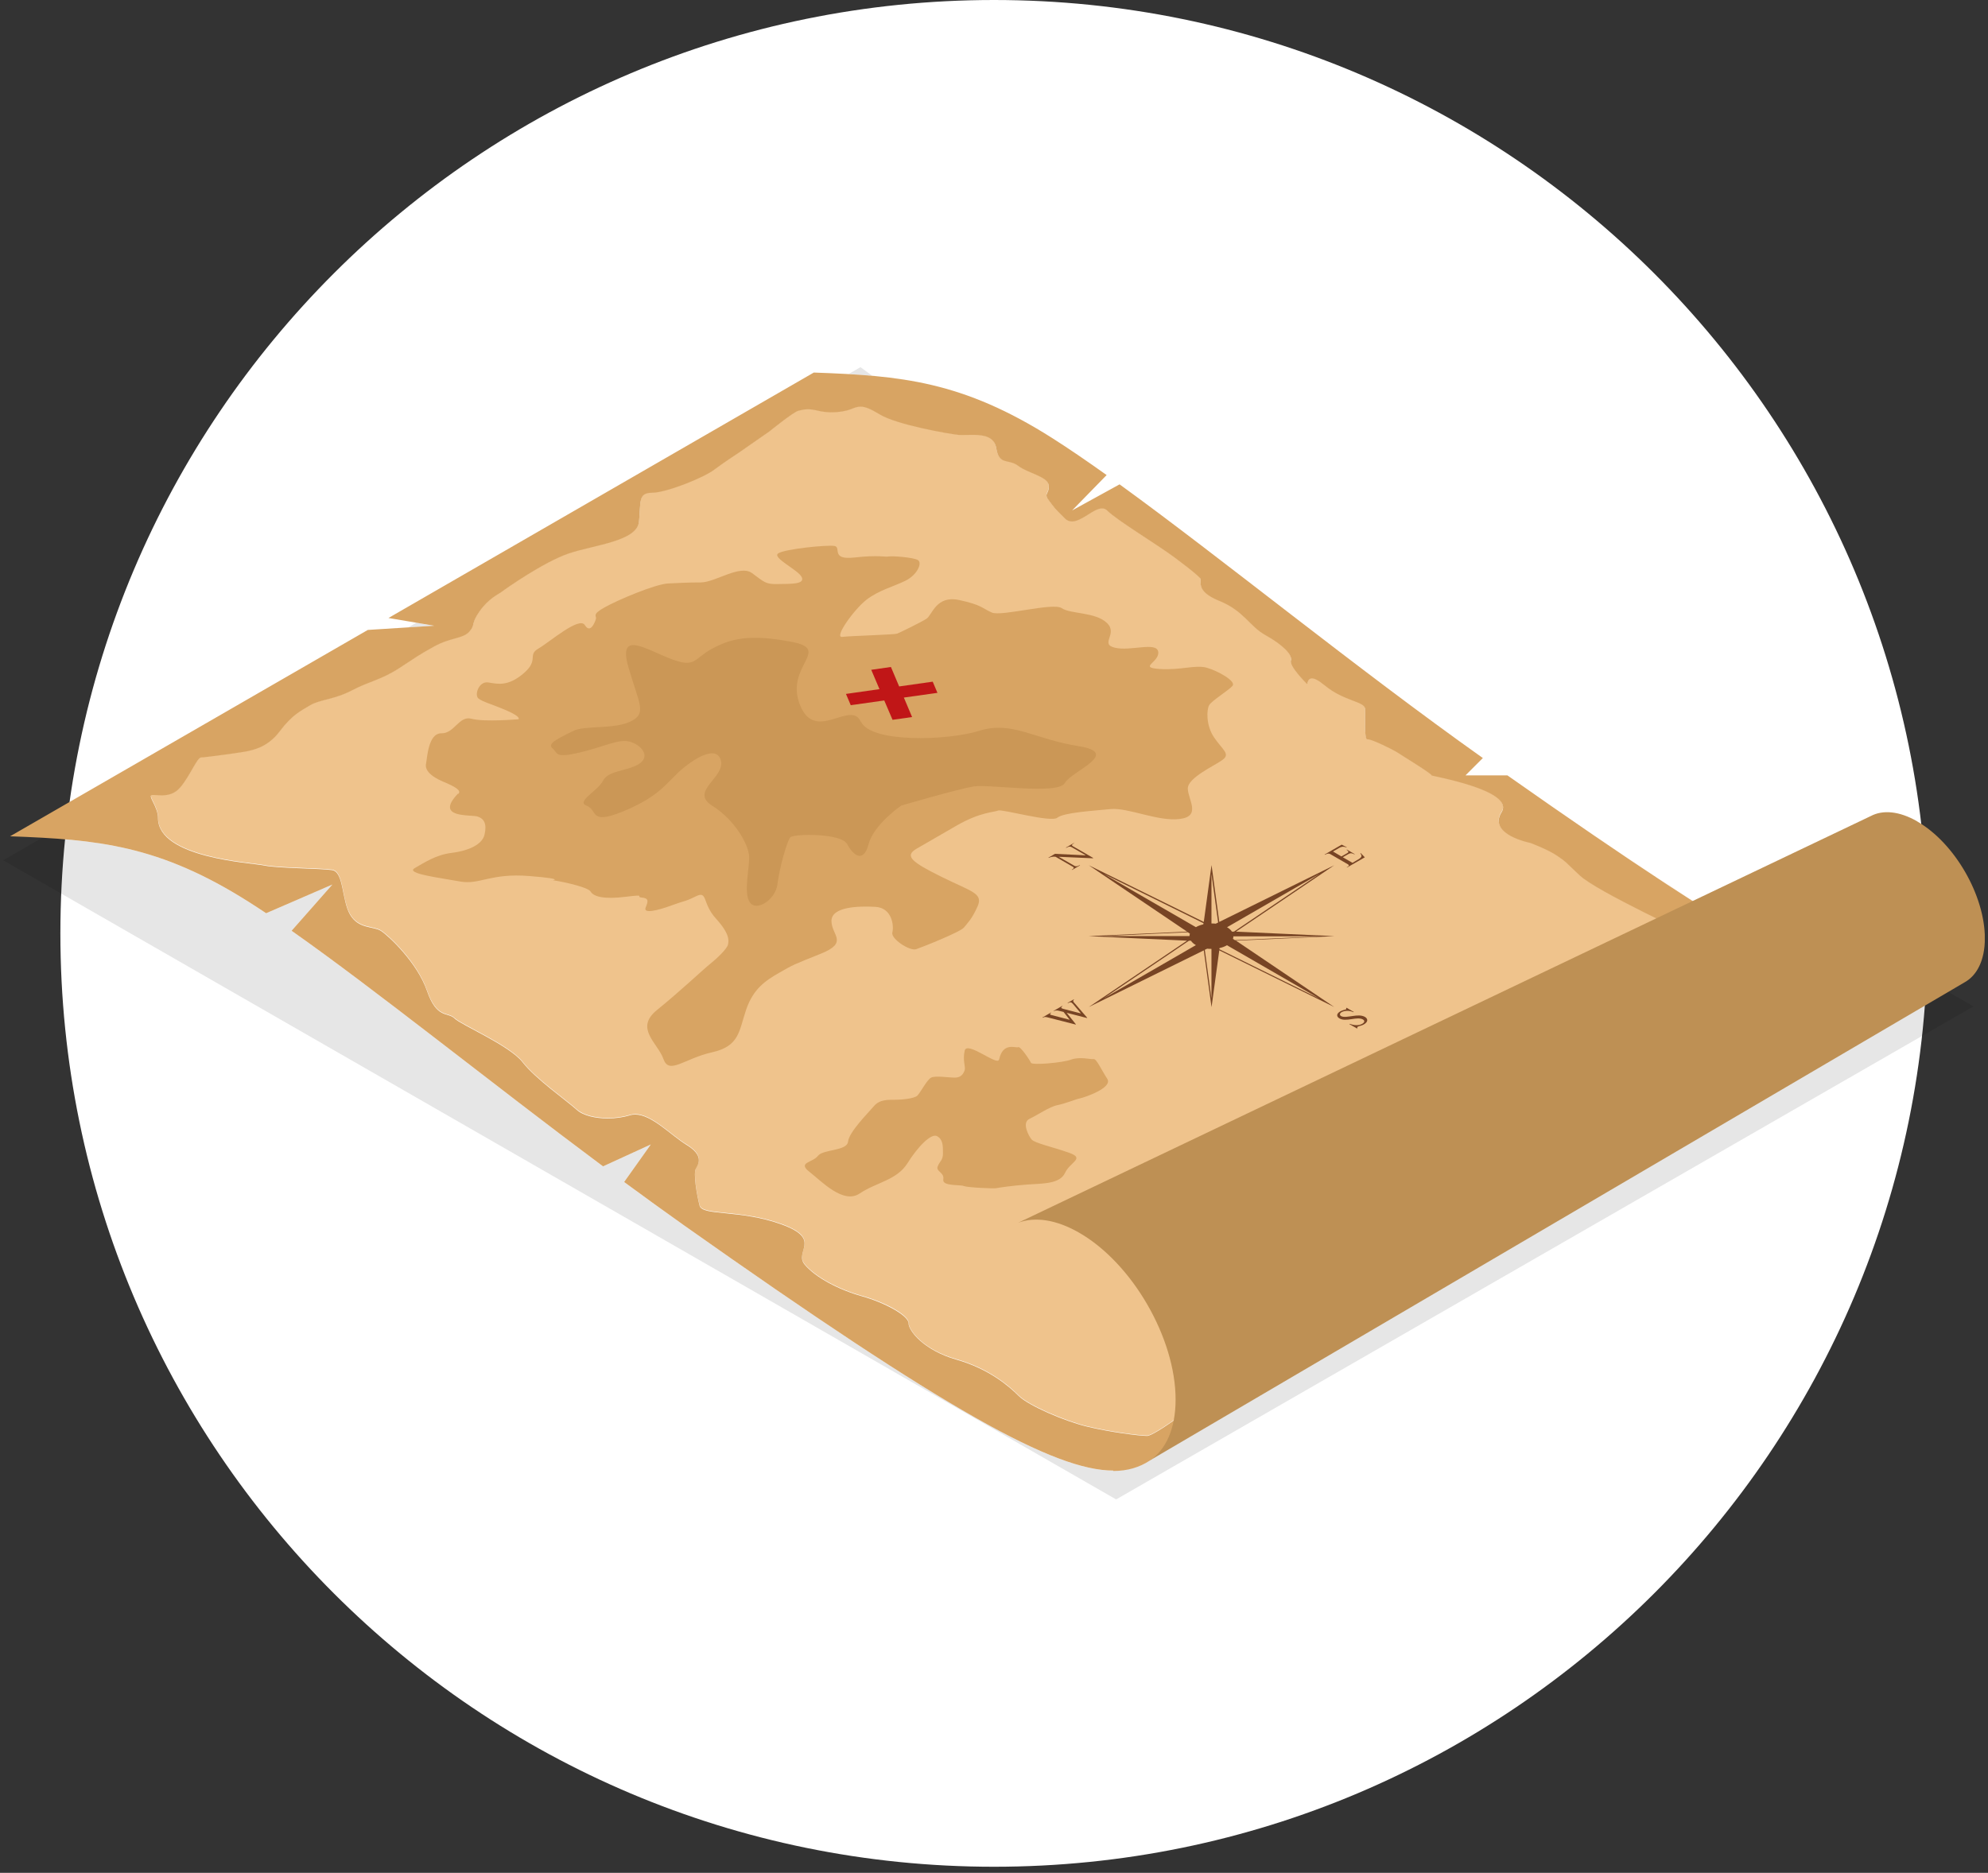
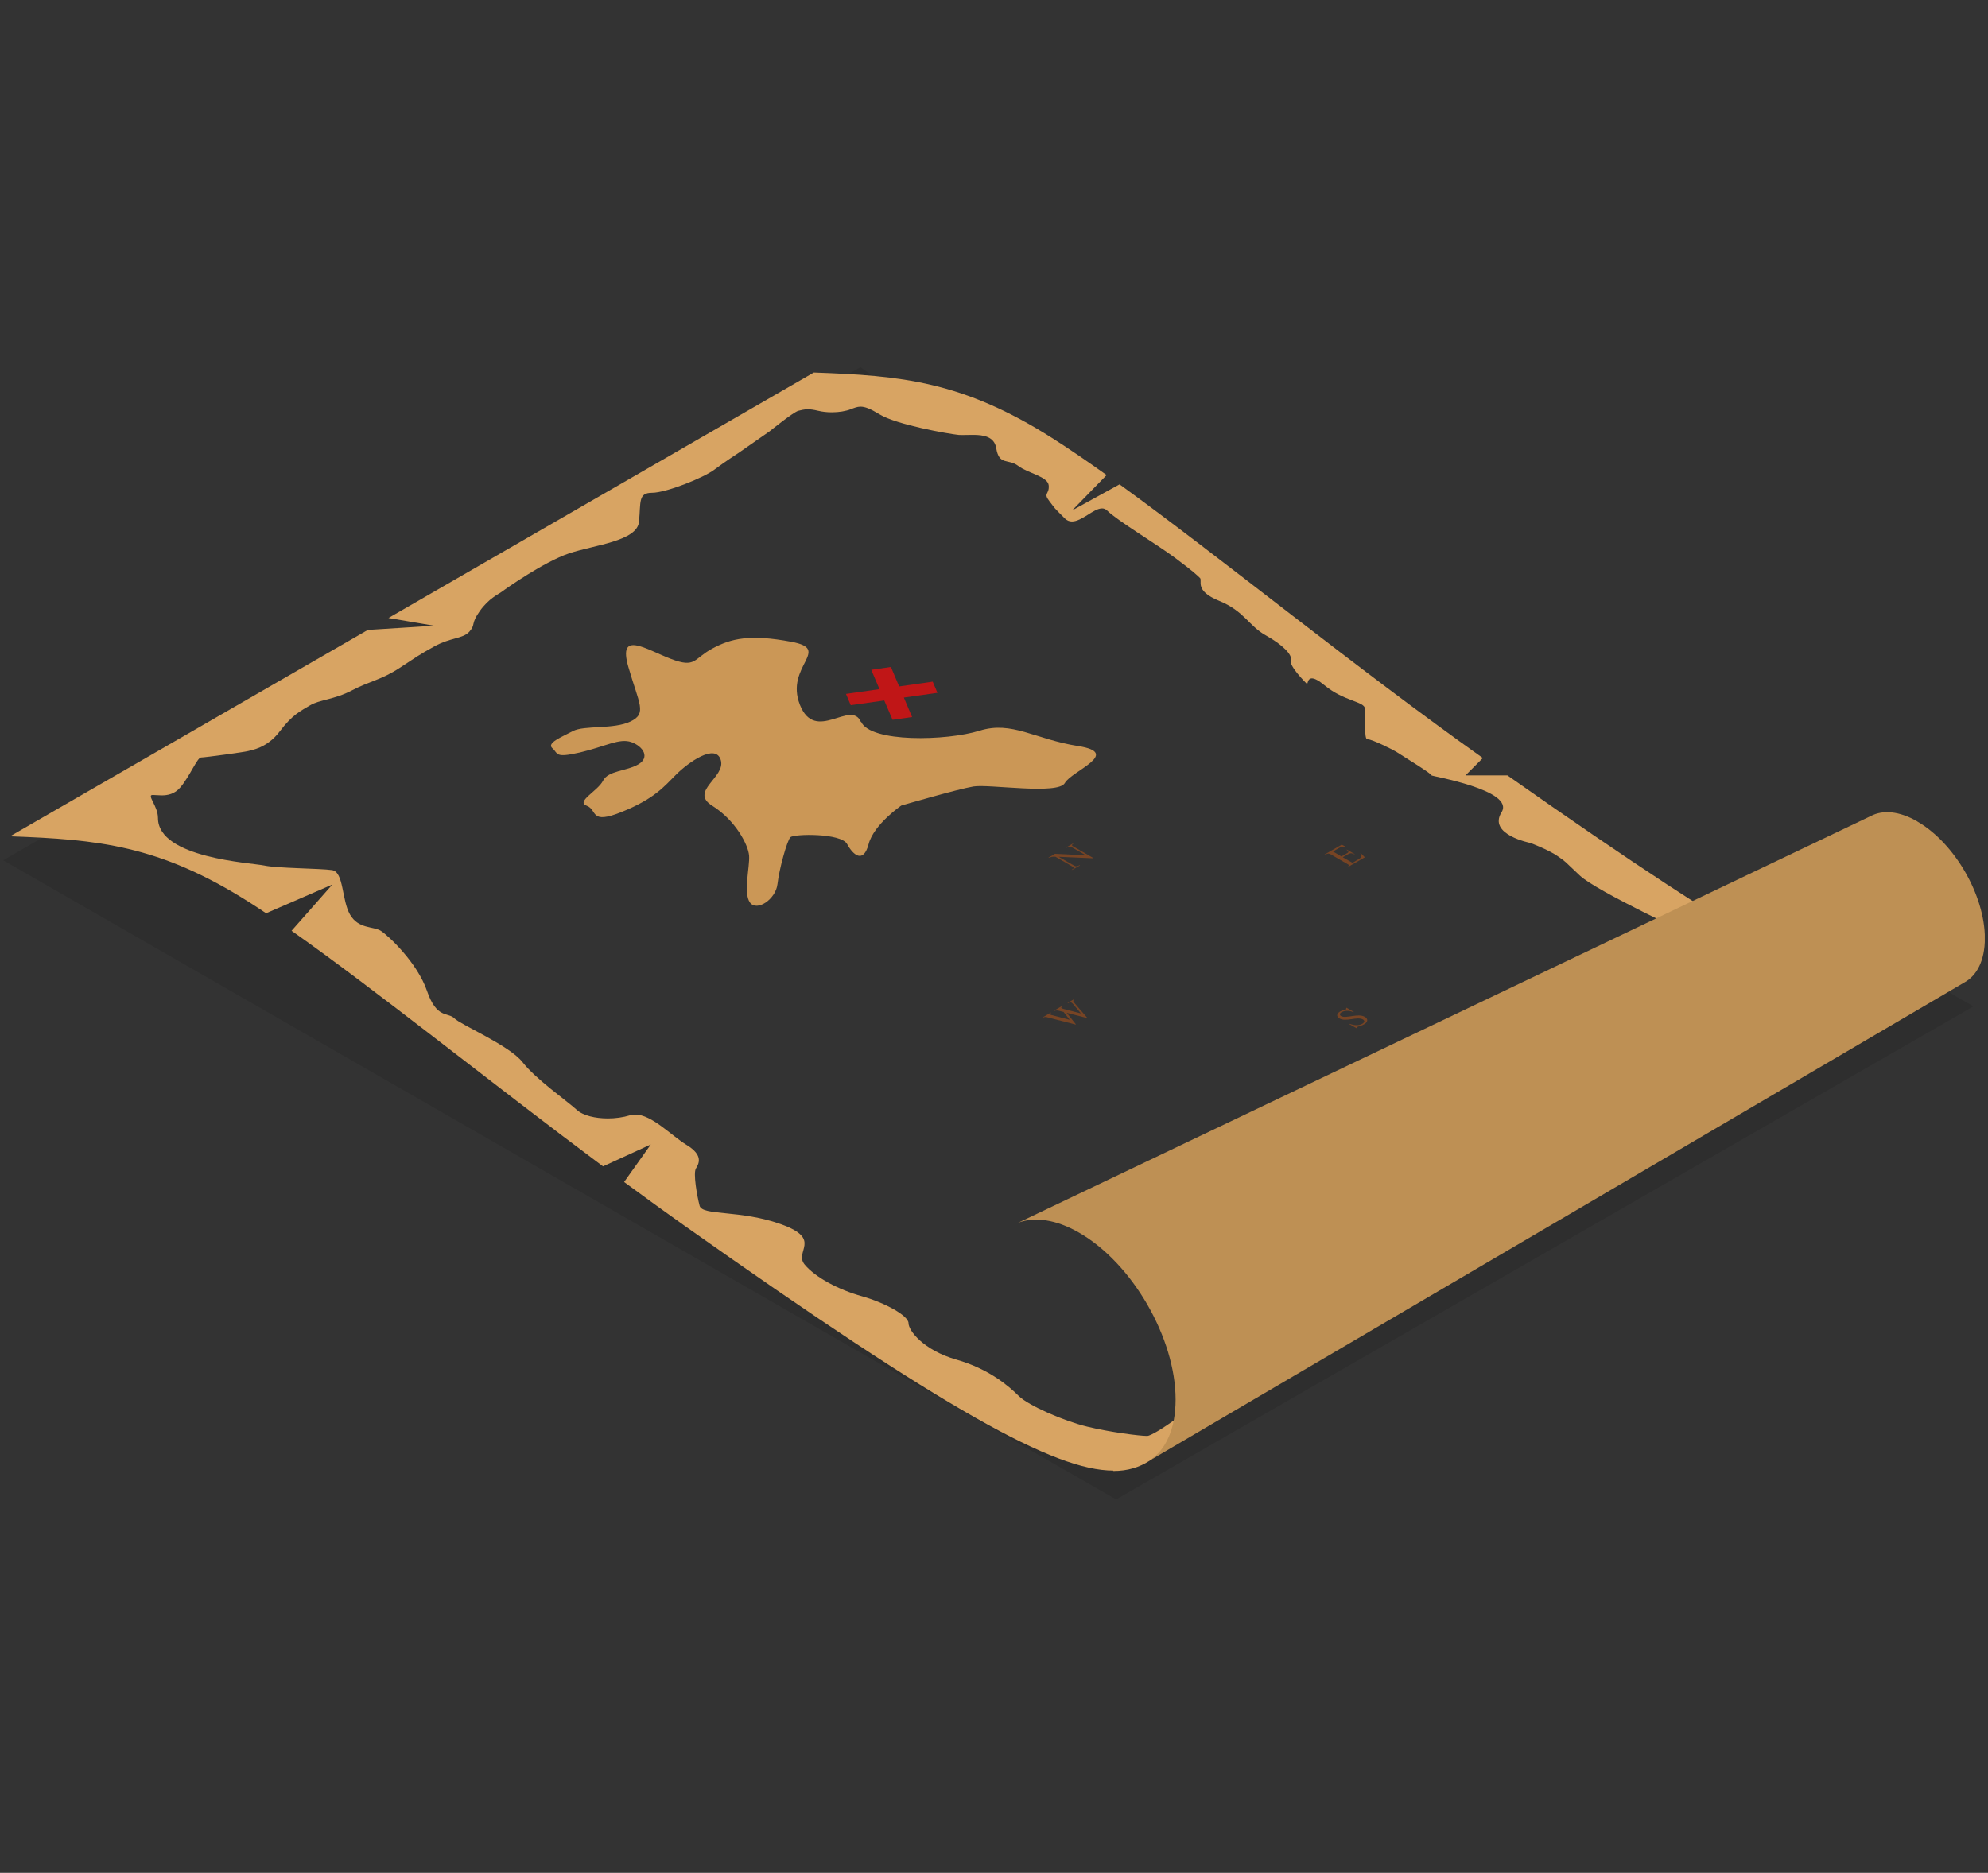
<svg xmlns="http://www.w3.org/2000/svg" width="156" height="147" viewBox="0 0 156 147" fill="none">
  <rect x="0" y="0" width="156" height="147" fill="#333333" stroke="none" />
  <g clip-path="url(#clip0_1820_33557)">
-     <path d="M78 146.524C118.461 146.524 151.262 113.724 151.262 73.262C151.262 32.801 118.461 0 78 0C37.538 0 4.738 32.801 4.738 73.262C4.738 113.724 37.538 146.524 78 146.524Z" fill="white" />
    <g opacity="0.1">
      <path d="M87.585 117.692L0.252 67.525L3.315 65.758C8.895 66.065 13.36 66.885 19.549 70.815C19.977 71.085 20.422 71.376 20.876 71.683L26.076 69.429L22.876 73.058C29.488 77.708 38.422 84.912 47.314 91.551L51.065 89.832L48.97 92.778C50.557 93.952 52.138 95.095 53.699 96.2C74.255 110.731 82.766 115.428 87.357 115.428C88.516 115.428 89.42 115.137 90.214 114.624C92.599 113.09 95.318 108.081 95.318 108.081L150.606 78.009C150.098 78.247 149.516 78.395 148.802 78.395C146.855 78.395 143.914 77.343 138.715 74.343L145.274 73.492L154.859 78.993L87.585 117.692ZM32.027 49.249L32.662 48.879L34.074 49.117L32.027 49.249ZM68.452 29.497C67.838 29.445 67.225 29.397 66.585 29.36L67.521 28.82L68.452 29.497Z" fill="black" />
    </g>
-     <path d="M90.214 114.624C91.758 113.624 93.435 111.186 94.435 109.583C94.028 110.144 90.584 112.677 90.018 112.677C89.452 112.677 87.124 112.386 85.316 111.947C83.506 111.508 80.687 110.276 79.946 109.535C79.201 108.79 77.619 107.409 75.043 106.679C72.467 105.949 71.298 104.415 71.298 103.822C71.298 103.23 69.473 102.209 67.637 101.707C65.812 101.194 63.998 100.241 63.146 99.221C62.295 98.194 64.564 97.247 61.343 96.073C58.127 94.904 55.127 95.412 54.905 94.608C54.683 93.804 54.392 92.048 54.614 91.683C54.836 91.312 55.233 90.656 53.884 89.831C52.662 89.096 51.155 87.446 49.848 87.446C49.7 87.446 49.562 87.467 49.425 87.509C48.901 87.668 48.303 87.752 47.706 87.752C46.717 87.752 45.759 87.525 45.257 87.07C44.453 86.34 42.035 84.658 41.014 83.341C39.988 82.024 36.19 80.416 35.672 79.903C35.159 79.389 34.281 79.971 33.514 77.744C32.747 75.512 30.483 73.396 29.89 73.026C29.308 72.656 28.134 72.894 27.473 71.751C26.812 70.609 26.997 68.397 26.06 68.26C25.13 68.122 21.765 68.122 20.744 67.9C19.718 67.683 12.402 67.318 12.402 64.171C12.402 63.24 11.53 62.383 11.963 62.362H12.016C12.101 62.362 12.201 62.367 12.318 62.378C12.434 62.383 12.556 62.394 12.688 62.394C13.154 62.394 13.714 62.293 14.159 61.759C14.889 60.886 15.476 59.421 15.772 59.421C16.068 59.421 19.279 58.982 19.501 58.908C19.723 58.839 20.966 58.686 21.95 57.374C22.939 56.057 23.601 55.76 24.331 55.327C25.061 54.893 26.235 54.888 27.621 54.152C29.012 53.422 29.89 53.348 31.35 52.396C32.815 51.444 32.747 51.444 34.058 50.714C35.37 49.984 36.322 50.116 36.836 49.54C37.349 48.963 36.904 48.979 37.64 47.942C38.37 46.906 39.105 46.615 39.396 46.398C39.687 46.175 42.686 44.06 44.659 43.398C46.632 42.737 50.002 42.446 50.144 40.912C50.287 39.378 50.07 38.643 51.165 38.643C52.26 38.643 55.185 37.469 56.069 36.818C56.942 36.157 57.751 35.644 57.973 35.501C58.195 35.353 60.391 33.819 60.391 33.819C60.391 33.819 62.295 32.285 62.654 32.206C62.877 32.158 63.067 32.089 63.39 32.089C63.596 32.089 63.85 32.121 64.194 32.206C64.538 32.29 64.913 32.327 65.283 32.327C65.839 32.327 66.373 32.237 66.764 32.084C67.05 31.978 67.262 31.883 67.526 31.883C67.865 31.883 68.288 32.036 69.028 32.491C70.346 33.295 74.44 34.025 75.244 34.105C75.313 34.105 75.397 34.11 75.487 34.11C75.609 34.11 75.757 34.11 75.9 34.105C76.048 34.105 76.207 34.099 76.365 34.099C77.169 34.099 78.021 34.231 78.169 35.136C78.391 36.527 79.111 35.94 79.888 36.527C80.655 37.109 82.242 37.358 82.29 38.077C82.343 38.796 81.83 38.654 82.343 39.304C82.856 39.965 82.565 39.675 83.549 40.653C83.723 40.828 83.908 40.896 84.115 40.896C84.501 40.896 84.929 40.642 85.337 40.383C85.749 40.129 86.141 39.87 86.479 39.87C86.627 39.87 86.765 39.918 86.881 40.039C87.685 40.838 90.753 42.674 92.224 43.758C93.689 44.853 93.943 45.107 94.165 45.329C94.387 45.551 93.689 46.318 95.662 47.117C97.635 47.921 98 49.09 99.323 49.825C100.64 50.555 101.438 51.359 101.296 51.798C101.147 52.237 102.391 53.481 102.539 53.623C102.544 53.629 102.555 53.639 102.56 53.639C102.592 53.639 102.607 53.533 102.65 53.422C102.697 53.317 102.771 53.206 102.951 53.206C103.142 53.206 103.459 53.343 103.962 53.766C105.464 55.009 107.082 55.009 107.114 55.591C107.146 56.168 107.03 57.987 107.289 57.987H107.326C107.68 57.987 109.336 58.818 109.553 58.961C109.775 59.109 112.478 60.78 112.33 60.817C112.182 60.865 118.926 61.971 117.826 63.716C116.72 65.467 120.09 66.123 120.09 66.123C120.09 66.123 121.481 66.647 122.216 67.149C122.946 67.657 122.655 67.435 123.972 68.683C125.295 69.926 132.896 73.449 132.896 73.449C132.896 73.449 105.088 99.369 96.794 107.25L150.627 77.972C150.119 78.21 149.537 78.358 148.823 78.358C145.126 78.358 137.821 74.565 118.286 60.817C127.538 67.329 134.055 71.603 138.736 74.306C143.936 77.305 146.882 78.358 148.823 78.358C149.537 78.358 150.119 78.22 150.627 77.972L95.339 108.044C95.339 108.044 92.621 113.053 90.235 114.587" fill="#EFC38C" />
    <path d="M87.362 115.427C82.76 115.427 74.249 110.73 53.704 96.199C52.149 95.093 50.567 93.951 48.975 92.777L51.07 89.83L47.32 91.549C38.417 84.911 29.493 77.706 22.881 73.057L26.081 69.428L20.882 71.681C20.422 71.374 19.983 71.084 19.554 70.814C12.466 66.312 7.631 65.894 0.792 65.641L28.864 49.444L34.074 49.115L30.483 48.507L63.86 29.242C70.695 29.485 75.529 29.903 82.618 34.416C83.898 35.23 85.31 36.198 86.839 37.288L84.13 40.065L87.854 38.018C95.805 43.778 106.437 52.459 116.36 59.499L115.001 60.859H118.286C137.821 74.606 145.126 78.399 148.823 78.399C149.537 78.399 150.119 78.262 150.627 78.013L96.794 107.291C105.088 99.41 132.896 73.49 132.896 73.49C132.896 73.49 125.295 69.967 123.972 68.724C122.65 67.481 122.951 67.704 122.216 67.19C121.486 66.683 120.09 66.164 120.09 66.164C120.09 66.164 116.731 65.513 117.826 63.757C118.931 62.007 112.187 60.901 112.33 60.859C112.478 60.811 109.77 59.15 109.553 59.002C109.336 58.864 107.68 58.029 107.326 58.029H107.289C107.029 58.029 107.146 56.209 107.114 55.632C107.082 55.05 105.464 55.051 103.961 53.807C103.448 53.384 103.142 53.247 102.946 53.247C102.777 53.247 102.692 53.353 102.65 53.464C102.602 53.569 102.597 53.681 102.56 53.681C102.56 53.681 102.544 53.681 102.539 53.665C102.39 53.517 101.153 52.273 101.295 51.84C101.444 51.401 100.634 50.597 99.322 49.867C98.005 49.137 97.64 47.962 95.662 47.158C93.689 46.354 94.382 45.587 94.165 45.37C93.943 45.154 93.689 44.894 92.224 43.799C90.758 42.704 87.69 40.874 86.881 40.075C86.765 39.959 86.627 39.906 86.484 39.906C86.146 39.906 85.749 40.16 85.342 40.419C84.929 40.673 84.506 40.932 84.12 40.932C83.919 40.932 83.728 40.864 83.554 40.689C82.565 39.7 82.856 39.991 82.348 39.34C81.835 38.679 82.348 38.827 82.295 38.113C82.242 37.394 80.66 37.156 79.893 36.563C79.121 35.981 78.396 36.563 78.174 35.172C78.026 34.267 77.169 34.135 76.371 34.135C76.212 34.135 76.053 34.135 75.9 34.14C75.757 34.14 75.609 34.146 75.487 34.146C75.403 34.146 75.318 34.146 75.244 34.14C74.44 34.061 70.34 33.336 69.028 32.527C68.283 32.072 67.87 31.919 67.526 31.919C67.267 31.919 67.05 32.009 66.764 32.12C66.373 32.273 65.833 32.363 65.283 32.363C64.913 32.363 64.548 32.326 64.194 32.241C63.85 32.157 63.596 32.125 63.39 32.125C63.078 32.125 62.877 32.194 62.654 32.241C62.284 32.321 60.39 33.855 60.39 33.855C60.39 33.855 58.195 35.389 57.973 35.537C57.751 35.685 56.952 36.198 56.069 36.854C55.196 37.515 52.265 38.679 51.165 38.679C50.065 38.679 50.292 39.409 50.144 40.948C49.996 42.482 46.637 42.773 44.659 43.434C42.686 44.096 39.687 46.212 39.396 46.434C39.105 46.656 38.369 46.947 37.639 47.978C36.91 49.015 37.349 48.989 36.835 49.576C36.322 50.152 35.37 50.02 34.058 50.75C32.746 51.48 32.815 51.48 31.35 52.432C29.885 53.384 29.012 53.458 27.621 54.188C26.23 54.918 25.061 54.918 24.331 55.363C23.601 55.802 22.939 56.093 21.95 57.41C20.961 58.727 19.718 58.875 19.501 58.944C19.279 59.023 16.063 59.457 15.772 59.457C15.481 59.457 14.899 60.922 14.159 61.795C13.704 62.334 13.153 62.43 12.683 62.43C12.55 62.43 12.424 62.424 12.312 62.414C12.196 62.408 12.096 62.398 12.011 62.398H11.958C11.519 62.419 12.397 63.281 12.397 64.207C12.397 67.354 19.707 67.719 20.739 67.936C21.76 68.158 25.129 68.158 26.055 68.296C26.986 68.433 26.806 70.644 27.467 71.787C28.129 72.93 29.292 72.692 29.885 73.062C30.467 73.432 32.741 75.548 33.508 77.78C34.275 80.013 35.159 79.42 35.666 79.939C36.179 80.452 39.977 82.054 41.009 83.377C42.03 84.694 44.447 86.376 45.251 87.106C45.748 87.566 46.717 87.788 47.7 87.788C48.293 87.788 48.896 87.704 49.42 87.545C49.557 87.498 49.705 87.482 49.843 87.482C51.149 87.482 52.657 89.121 53.879 89.867C55.228 90.687 54.831 91.348 54.609 91.719C54.387 92.089 54.688 93.835 54.9 94.644C55.122 95.448 58.116 94.935 61.337 96.109C64.553 97.278 62.289 98.225 63.141 99.256C63.993 100.277 65.802 101.229 67.632 101.743C69.462 102.256 71.292 103.277 71.292 103.858C71.292 104.44 72.461 105.974 75.037 106.715C77.614 107.445 79.195 108.825 79.941 109.571C80.687 110.317 83.501 111.544 85.31 111.978C87.119 112.417 89.431 112.708 90.013 112.708C90.594 112.708 94.027 110.169 94.43 109.614C93.43 111.216 91.753 113.655 90.208 114.655C89.42 115.163 88.505 115.459 87.352 115.459" fill="#D8A463" />
    <path d="M150.453 64.474C149.04 63.659 147.75 63.553 146.808 64.05L79.888 95.979C81.195 95.487 82.866 95.709 84.691 96.762C88.865 99.169 92.25 105.035 92.25 109.854C92.25 112.15 91.483 113.8 90.224 114.636L154.134 77.121C155.129 76.582 155.753 75.386 155.753 73.651C155.753 70.276 153.383 66.172 150.458 64.484L150.453 64.474Z" fill="#BE9054" />
-     <path d="M35.968 62.315C36.227 62.045 35.735 61.754 34.762 61.347C33.794 60.94 33.329 60.442 33.429 59.956C33.53 59.474 33.598 57.549 34.635 57.559C35.672 57.575 36.011 56.147 37.005 56.417C38.01 56.687 40.681 56.454 40.681 56.454C40.681 56.454 40.951 56.3 39.814 55.793C38.676 55.295 37.872 55.094 37.544 54.825C37.206 54.555 37.576 53.449 38.312 53.566C39.047 53.682 39.846 53.91 41.089 52.852C42.326 51.794 41.358 51.423 42.252 50.905C43.157 50.381 45.458 48.355 45.897 49.069C46.336 49.784 46.701 48.8 46.764 48.572C46.833 48.34 46.41 48.25 47.426 47.684C48.436 47.107 51.446 45.832 52.451 45.795C53.456 45.758 53.853 45.716 54.99 45.716C56.127 45.716 58.058 44.282 59.015 44.986C59.973 45.689 60.073 45.869 61.041 45.843C62.009 45.822 63.184 45.88 62.914 45.303C62.644 44.727 60.544 43.775 61.073 43.431C61.607 43.087 64.919 42.754 65.485 42.854C66.051 42.955 65.146 43.975 67.056 43.759C68.96 43.542 69.494 43.743 69.732 43.679C69.97 43.626 71.705 43.743 72.044 43.97C72.382 44.203 71.975 45.129 71.039 45.589C70.103 46.049 68.965 46.324 67.992 47.075C67.024 47.826 65.416 50.069 66.088 49.99C66.754 49.911 70.198 49.815 70.399 49.736C70.6 49.657 72.271 48.847 72.71 48.562C73.149 48.271 73.456 46.71 75.26 47.096C77.064 47.483 77.064 47.747 77.831 48.08C78.598 48.408 82.65 47.266 83.316 47.736C83.983 48.202 85.956 48.027 86.86 48.895C87.765 49.762 86.252 50.551 87.495 50.842C88.727 51.133 90.769 50.344 90.886 51.164C91.002 51.984 89.299 52.391 90.97 52.508C92.642 52.624 93.779 52.164 94.684 52.407C95.588 52.661 96.995 53.465 96.725 53.82C96.456 54.163 95.086 54.994 94.885 55.348C94.684 55.692 94.615 56.93 95.281 57.898C95.948 58.866 96.556 59.173 95.948 59.633C95.34 60.093 93.171 61.045 93.208 61.913C93.24 62.78 94.276 64.076 92.573 64.283C90.87 64.499 88.532 63.378 87.156 63.505C85.781 63.643 83.475 63.775 82.972 64.182C82.475 64.589 78.629 63.484 78.323 63.621C78.021 63.759 76.947 63.722 75.075 64.796C73.202 65.88 72.932 66.039 71.927 66.615C70.933 67.192 71.557 67.673 73.9 68.832C76.239 69.99 77.175 70.107 76.709 71.149C76.244 72.191 75.905 72.46 75.641 72.804C75.371 73.148 72.393 74.333 71.896 74.502C71.398 74.677 69.891 73.688 70.023 73.191C70.155 72.693 70.023 71.254 68.69 71.18C67.357 71.106 65.246 71.165 65.246 72.286C65.246 73.407 66.622 73.968 64.411 74.857C62.2 75.745 62.269 75.708 61.163 76.343C60.057 76.978 59.121 77.602 58.555 79.237C57.989 80.876 58.058 82.114 55.879 82.596C53.705 83.077 52.504 84.389 52.065 83.13C51.626 81.871 49.764 80.723 51.552 79.279C53.34 77.835 55.212 76.063 55.746 75.64C56.281 75.216 57.053 74.465 57.122 74.153C57.19 73.846 57.291 73.323 56.185 72.106C55.08 70.895 55.551 69.89 54.614 70.35C53.678 70.81 53.81 70.657 52.705 71.064C51.599 71.471 50.462 71.741 50.663 71.239C50.864 70.741 50.933 70.503 50.361 70.45C49.795 70.387 50.827 70.181 49.124 70.387C47.42 70.604 46.584 70.387 46.346 69.98C46.108 69.572 43.405 69.049 43.268 69.091C43.136 69.128 44.67 69.012 41.565 68.763C38.46 68.509 37.65 69.477 36.079 69.186C34.508 68.895 31.8 68.573 32.535 68.144C33.27 67.721 34.238 67.086 35.413 66.949C36.577 66.811 37.819 66.367 38.02 65.52C38.222 64.669 37.989 64.261 37.481 64.092C36.984 63.918 34.037 64.267 35.947 62.283V62.299L35.968 62.315Z" fill="#D8A463" />
    <path d="M85.189 67.124L84.109 66.505C84.056 66.473 83.935 66.399 83.718 66.526L83.67 66.547L83.639 66.532L84.257 66.172L84.289 66.188L84.242 66.209C84.025 66.331 84.157 66.41 84.21 66.431L85.791 67.346L85.754 67.367L83.078 67.251L84.284 67.944C84.337 67.976 84.459 68.05 84.675 67.928L84.723 67.907L84.755 67.923L84.13 68.282L84.099 68.267L84.136 68.245C84.353 68.124 84.22 68.055 84.168 68.023L82.824 67.246C82.618 67.23 82.443 67.262 82.3 67.336L82.269 67.32L82.782 67.018L85.167 67.135L85.183 67.119L85.189 67.124Z" fill="#774424" />
    <path d="M106.231 79.43L106.199 79.451C105.876 79.281 105.469 79.334 105.279 79.445C105.141 79.519 105.088 79.662 105.231 79.752C105.437 79.874 105.829 79.789 106.146 79.747C106.469 79.699 106.828 79.662 107.104 79.816C107.342 79.953 107.389 80.207 107.014 80.413C106.807 80.53 106.728 80.498 106.548 80.588L106.511 80.609V80.71L106.479 80.725L105.882 80.382L105.919 80.361C106.225 80.482 106.627 80.519 106.892 80.361C107.082 80.255 107.114 80.117 106.955 80.022C106.728 79.89 106.389 79.943 106.083 79.99C105.644 80.059 105.347 80.075 105.109 79.937C104.855 79.789 104.871 79.562 105.162 79.392C105.395 79.26 105.564 79.26 105.638 79.218V79.117L105.67 79.102L106.236 79.43H106.231Z" fill="#774424" />
    <path d="M82.459 79.477L82.491 79.493C82.316 79.609 82.438 79.651 82.491 79.667L83.94 80.043L83.459 79.429L83.141 79.35C83.025 79.318 82.835 79.281 82.703 79.366L82.671 79.35L83.348 78.958L83.379 78.974C83.247 79.054 83.258 79.106 83.316 79.144L83.448 79.191L84.824 79.546L84.178 78.779L84.078 78.694C83.977 78.641 83.85 78.71 83.803 78.742L83.771 78.72L84.252 78.445L84.284 78.461C84.147 78.551 84.252 78.662 84.316 78.731L85.316 79.889L85.294 79.905L83.707 79.498L84.427 80.403L84.406 80.418L82.195 79.852C82.047 79.815 81.946 79.805 81.835 79.884L81.803 79.863L82.464 79.477H82.459Z" fill="#774424" />
    <path d="M105.686 66.498L105.654 66.519C105.369 66.403 105.21 66.487 105.094 66.551L104.602 66.836L105.263 67.223L105.718 66.963C105.802 66.916 105.892 66.847 105.665 66.704L105.697 66.688L106.31 67.043L106.278 67.059C106.035 66.926 105.908 66.979 105.824 67.027L105.369 67.286L106.13 67.725L106.612 67.439C106.855 67.291 106.903 67.186 106.744 66.979L106.781 66.963L107.098 67.291L105.707 68.09L105.675 68.074L105.723 68.053C105.94 67.931 105.808 67.863 105.755 67.831L104.411 67.053C104.358 67.022 104.237 66.948 104.02 67.069L103.972 67.09L103.94 67.075L105.284 66.297L105.675 66.498H105.681H105.686Z" fill="#774424" />
-     <path d="M96.752 73.685C96.773 73.622 96.784 73.553 96.784 73.495H103.549L96.911 73.796L96.747 73.691L96.752 73.685ZM95.683 74.505L95.699 74.415C95.916 74.368 96.112 74.294 96.281 74.193L103.533 78.383L95.683 74.505ZM94.541 74.553L94.726 74.463C94.832 74.479 94.948 74.479 95.064 74.479V78.383L94.541 74.553ZM93.298 73.839H93.456C93.541 73.971 93.663 74.082 93.843 74.183L86.59 78.372L93.298 73.839ZM93.213 73.177L93.372 73.283C93.351 73.347 93.34 73.416 93.34 73.474H86.575L93.213 73.172V73.177ZM94.44 72.463L94.424 72.553C94.218 72.601 94.012 72.675 93.843 72.775L86.59 68.586L94.44 72.463ZM95.064 68.581L95.588 72.41L95.403 72.501C95.297 72.485 95.181 72.485 95.064 72.485V68.581ZM96.831 73.125H96.672C96.588 72.992 96.466 72.881 96.286 72.781L103.539 68.591L96.831 73.125ZM96.99 73.125L104.702 67.914L95.678 72.363L95.07 67.898L94.462 72.363L85.437 67.914L93.15 73.125L85.421 73.479L93.15 73.834L85.437 79.044L94.462 74.595L95.07 79.054L95.678 74.595L104.702 79.044L96.99 73.834L104.718 73.479L96.99 73.125Z" fill="#774424" />
-     <path d="M78.391 83.171C78.285 83.695 75.873 81.674 75.699 82.468C75.524 83.256 75.789 83.758 75.699 84.002C75.604 84.256 75.44 84.584 74.937 84.584C74.435 84.584 73.403 84.414 73.065 84.584C72.737 84.753 72.234 85.753 71.986 85.996C71.742 86.239 70.695 86.324 70.198 86.324C69.7 86.324 69.028 86.287 68.579 86.821C68.119 87.361 66.622 88.852 66.548 89.609C66.463 90.36 64.591 90.191 64.178 90.73C63.765 91.264 62.559 91.227 63.511 91.973C64.469 92.719 66.172 94.549 67.463 93.677C68.754 92.804 70.372 92.64 71.208 91.307C72.038 89.979 73.08 88.926 73.535 89.18C73.996 89.434 73.996 89.931 73.996 90.513C73.996 91.095 73.742 91.132 73.583 91.55C73.414 91.963 74.117 92.01 74.022 92.571C73.921 93.132 75.318 92.962 75.635 93.095C75.958 93.216 77.989 93.301 78.159 93.264C78.328 93.227 79.449 93.058 80.65 92.973C81.856 92.888 83.168 92.936 83.575 92.058C83.983 91.185 85.178 90.936 83.877 90.476C82.57 90.016 81.2 89.73 80.951 89.439C80.708 89.149 80.163 88.112 80.782 87.821C81.401 87.53 82.364 86.863 82.983 86.742C83.602 86.62 84.395 86.282 84.771 86.207C85.146 86.123 87.347 85.377 86.886 84.674C86.426 83.97 86.04 83.092 85.818 83.129C85.596 83.166 84.728 82.923 84.062 83.166C83.395 83.42 80.983 83.626 80.899 83.42C80.814 83.213 80.063 82.092 79.899 82.193C79.74 82.293 78.693 81.754 78.402 83.166H78.397L78.391 83.171Z" fill="#D8A463" />
    <path d="M73.191 53.505L70.557 53.88L69.912 52.352L68.367 52.574L69.013 54.092L66.383 54.467L66.759 55.351L69.388 54.98L70.039 56.499L71.573 56.282L70.927 54.753L73.562 54.383L73.186 53.494L73.191 53.505Z" fill="#C01617" />
    <path d="M67.558 56.674C66.786 54.849 63.982 58.382 62.771 55.325C61.559 52.262 65.336 50.982 62.094 50.374C58.856 49.765 57.375 50.104 55.883 50.913C54.402 51.717 54.603 52.463 52.646 51.717C50.689 50.971 48.462 49.422 49.308 52.352C50.155 55.282 50.79 55.997 49.478 56.631C48.166 57.266 45.833 56.917 44.96 57.383C44.087 57.843 42.871 58.319 43.342 58.726C43.818 59.133 43.479 59.53 45.5 59.065C47.526 58.589 48.6 57.922 49.541 58.25C50.483 58.589 51.022 59.461 50.081 60.001C49.139 60.541 47.727 60.477 47.319 61.281C46.912 62.085 45.161 62.921 46.039 63.243C46.912 63.571 46.24 64.762 48.801 63.725C51.361 62.688 52.107 61.746 53.053 60.8C53.995 59.858 56.153 58.308 56.561 59.657C56.968 61.006 54.069 62.106 55.883 63.238C57.703 64.376 58.714 66.301 58.782 67.158C58.851 68.01 58.306 70.104 58.851 70.84C59.391 71.585 60.877 70.58 61.009 69.395C61.147 68.205 61.755 65.984 62.025 65.714C62.295 65.444 66.008 65.375 66.474 66.253C66.95 67.126 67.754 67.803 68.161 66.253C68.568 64.703 70.726 63.228 70.726 63.228C70.726 63.228 75.175 61.932 76.392 61.731C77.603 61.53 83.035 62.408 83.559 61.461C84.083 60.519 88.055 59.107 84.617 58.562C81.179 58.023 79.423 56.557 76.862 57.356C74.302 58.155 68.267 58.313 67.558 56.626L67.574 56.658L67.558 56.674Z" fill="#CB9756" />
  </g>
  <defs>
    <clipPath id="clip0_1820_33557">
      <rect width="155.495" height="146.524" fill="white" transform="translate(0.252)" />
    </clipPath>
  </defs>
</svg>